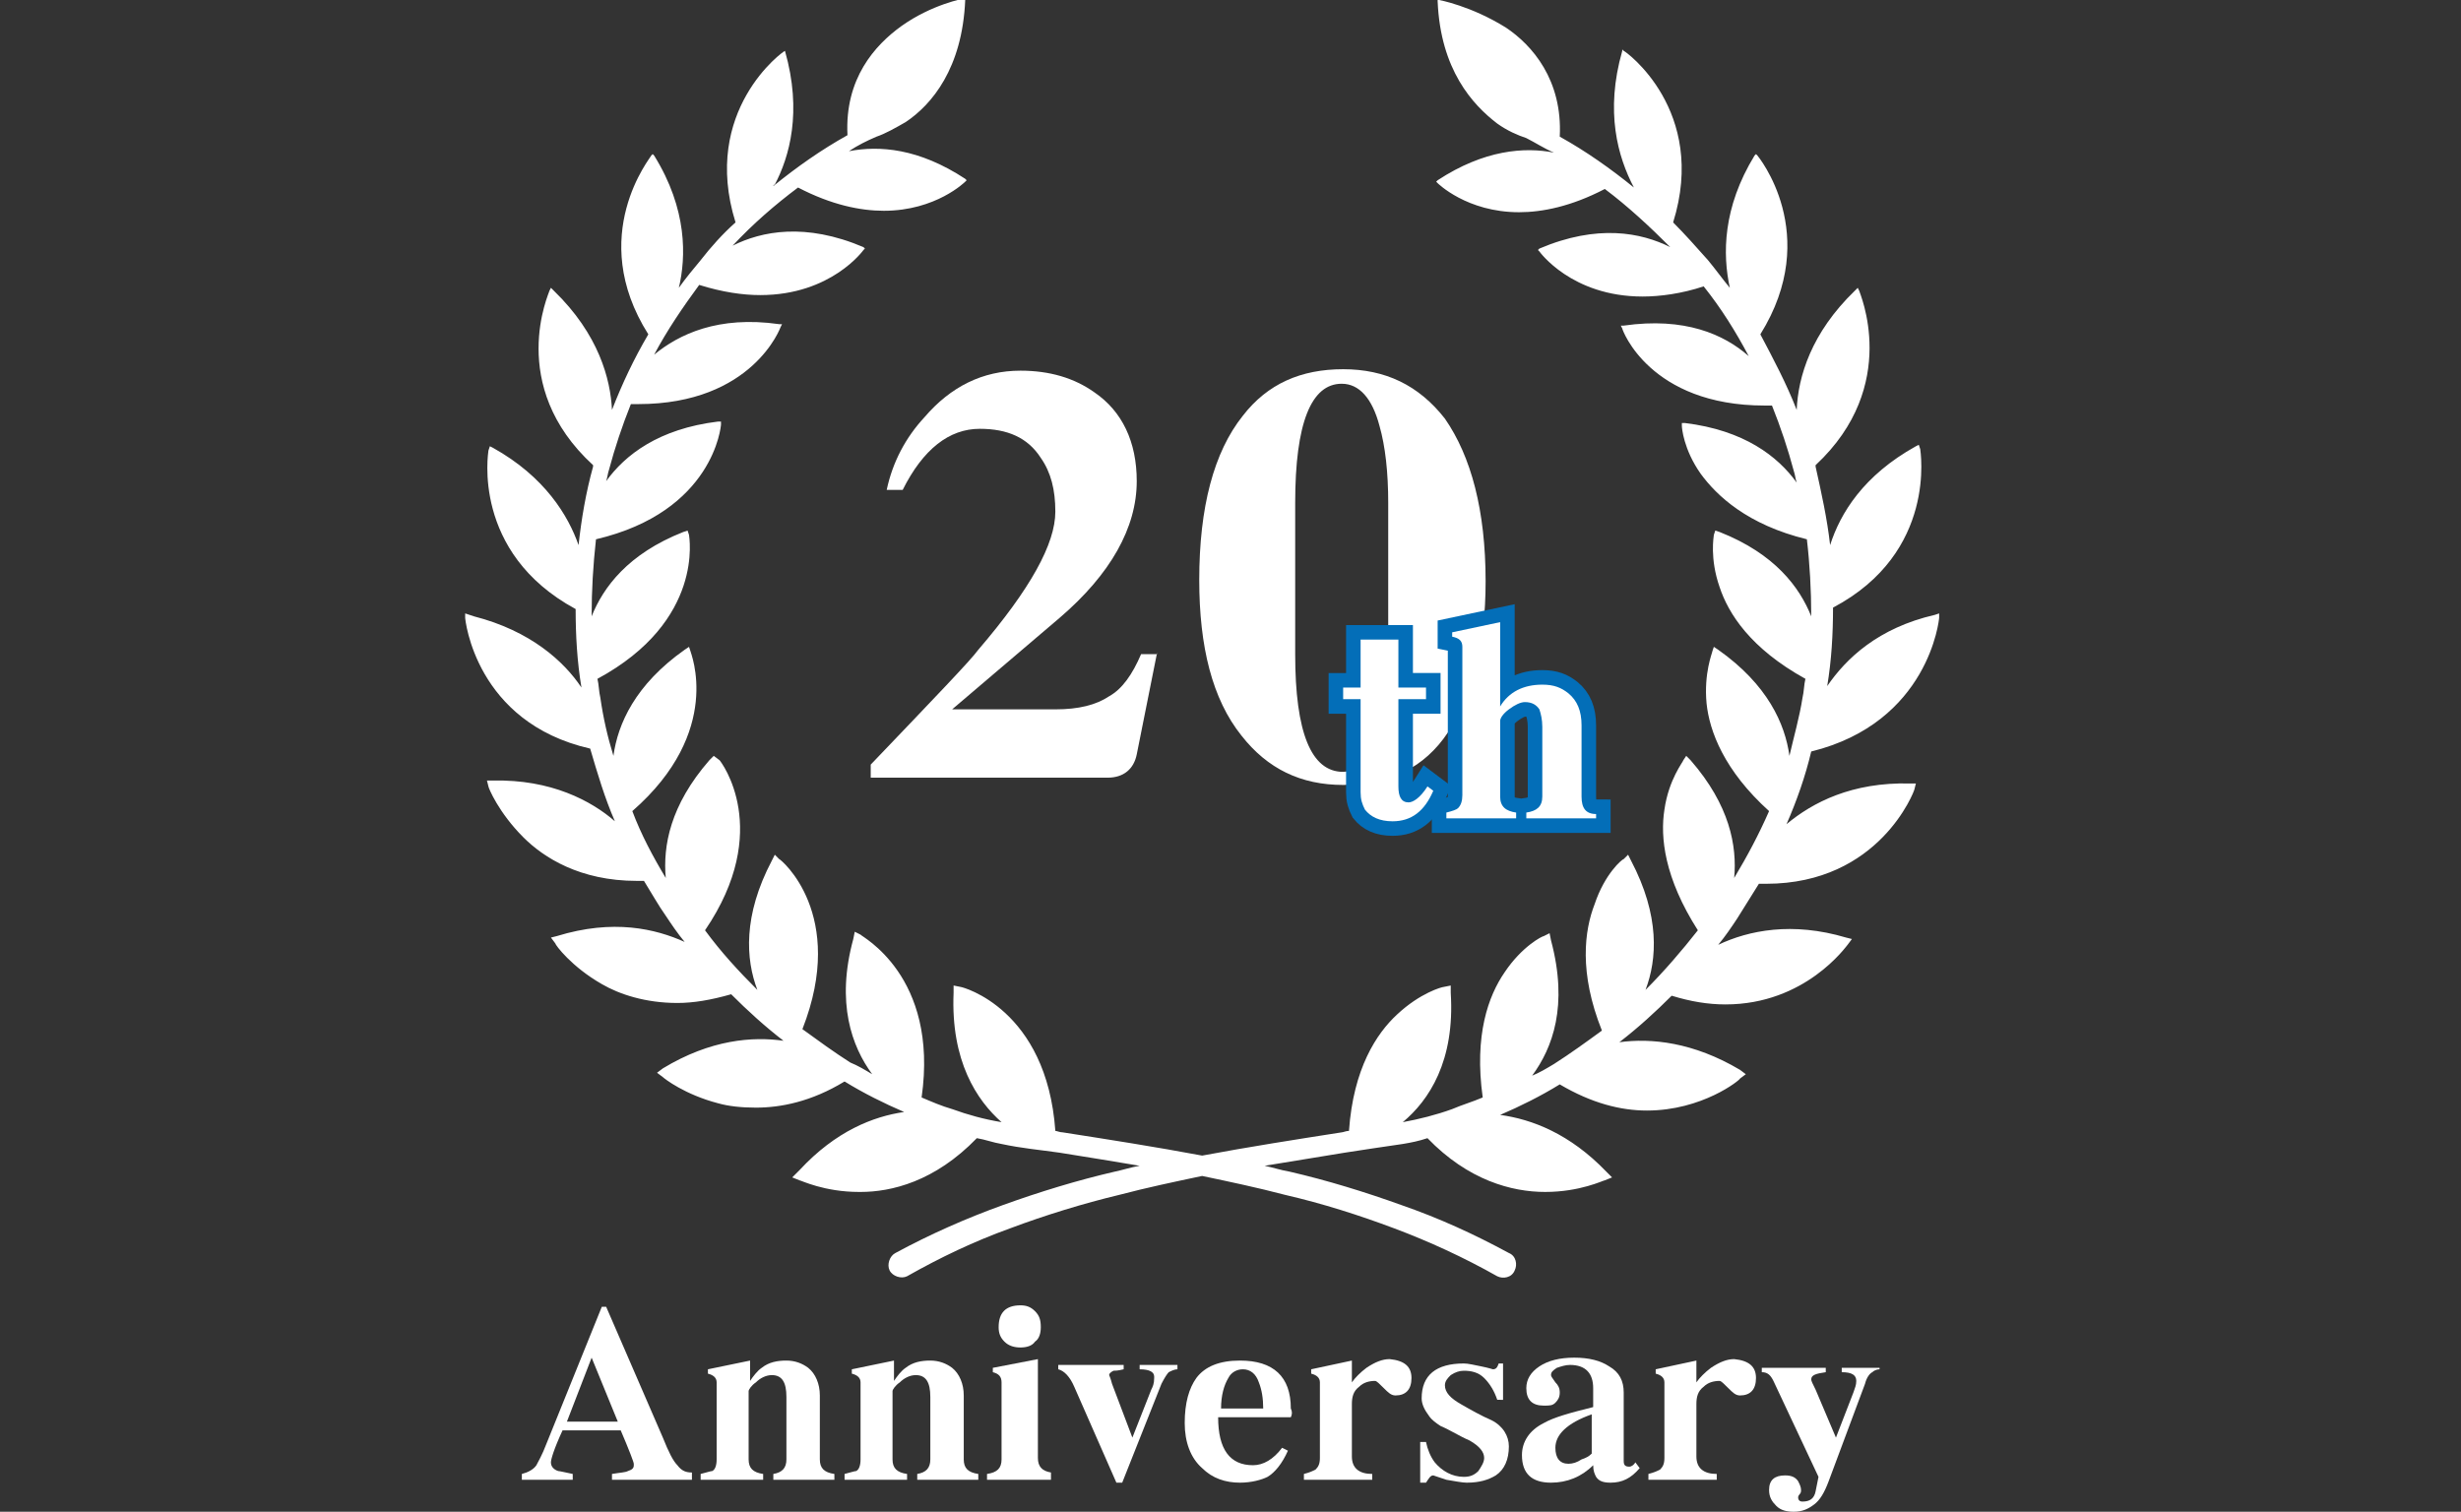
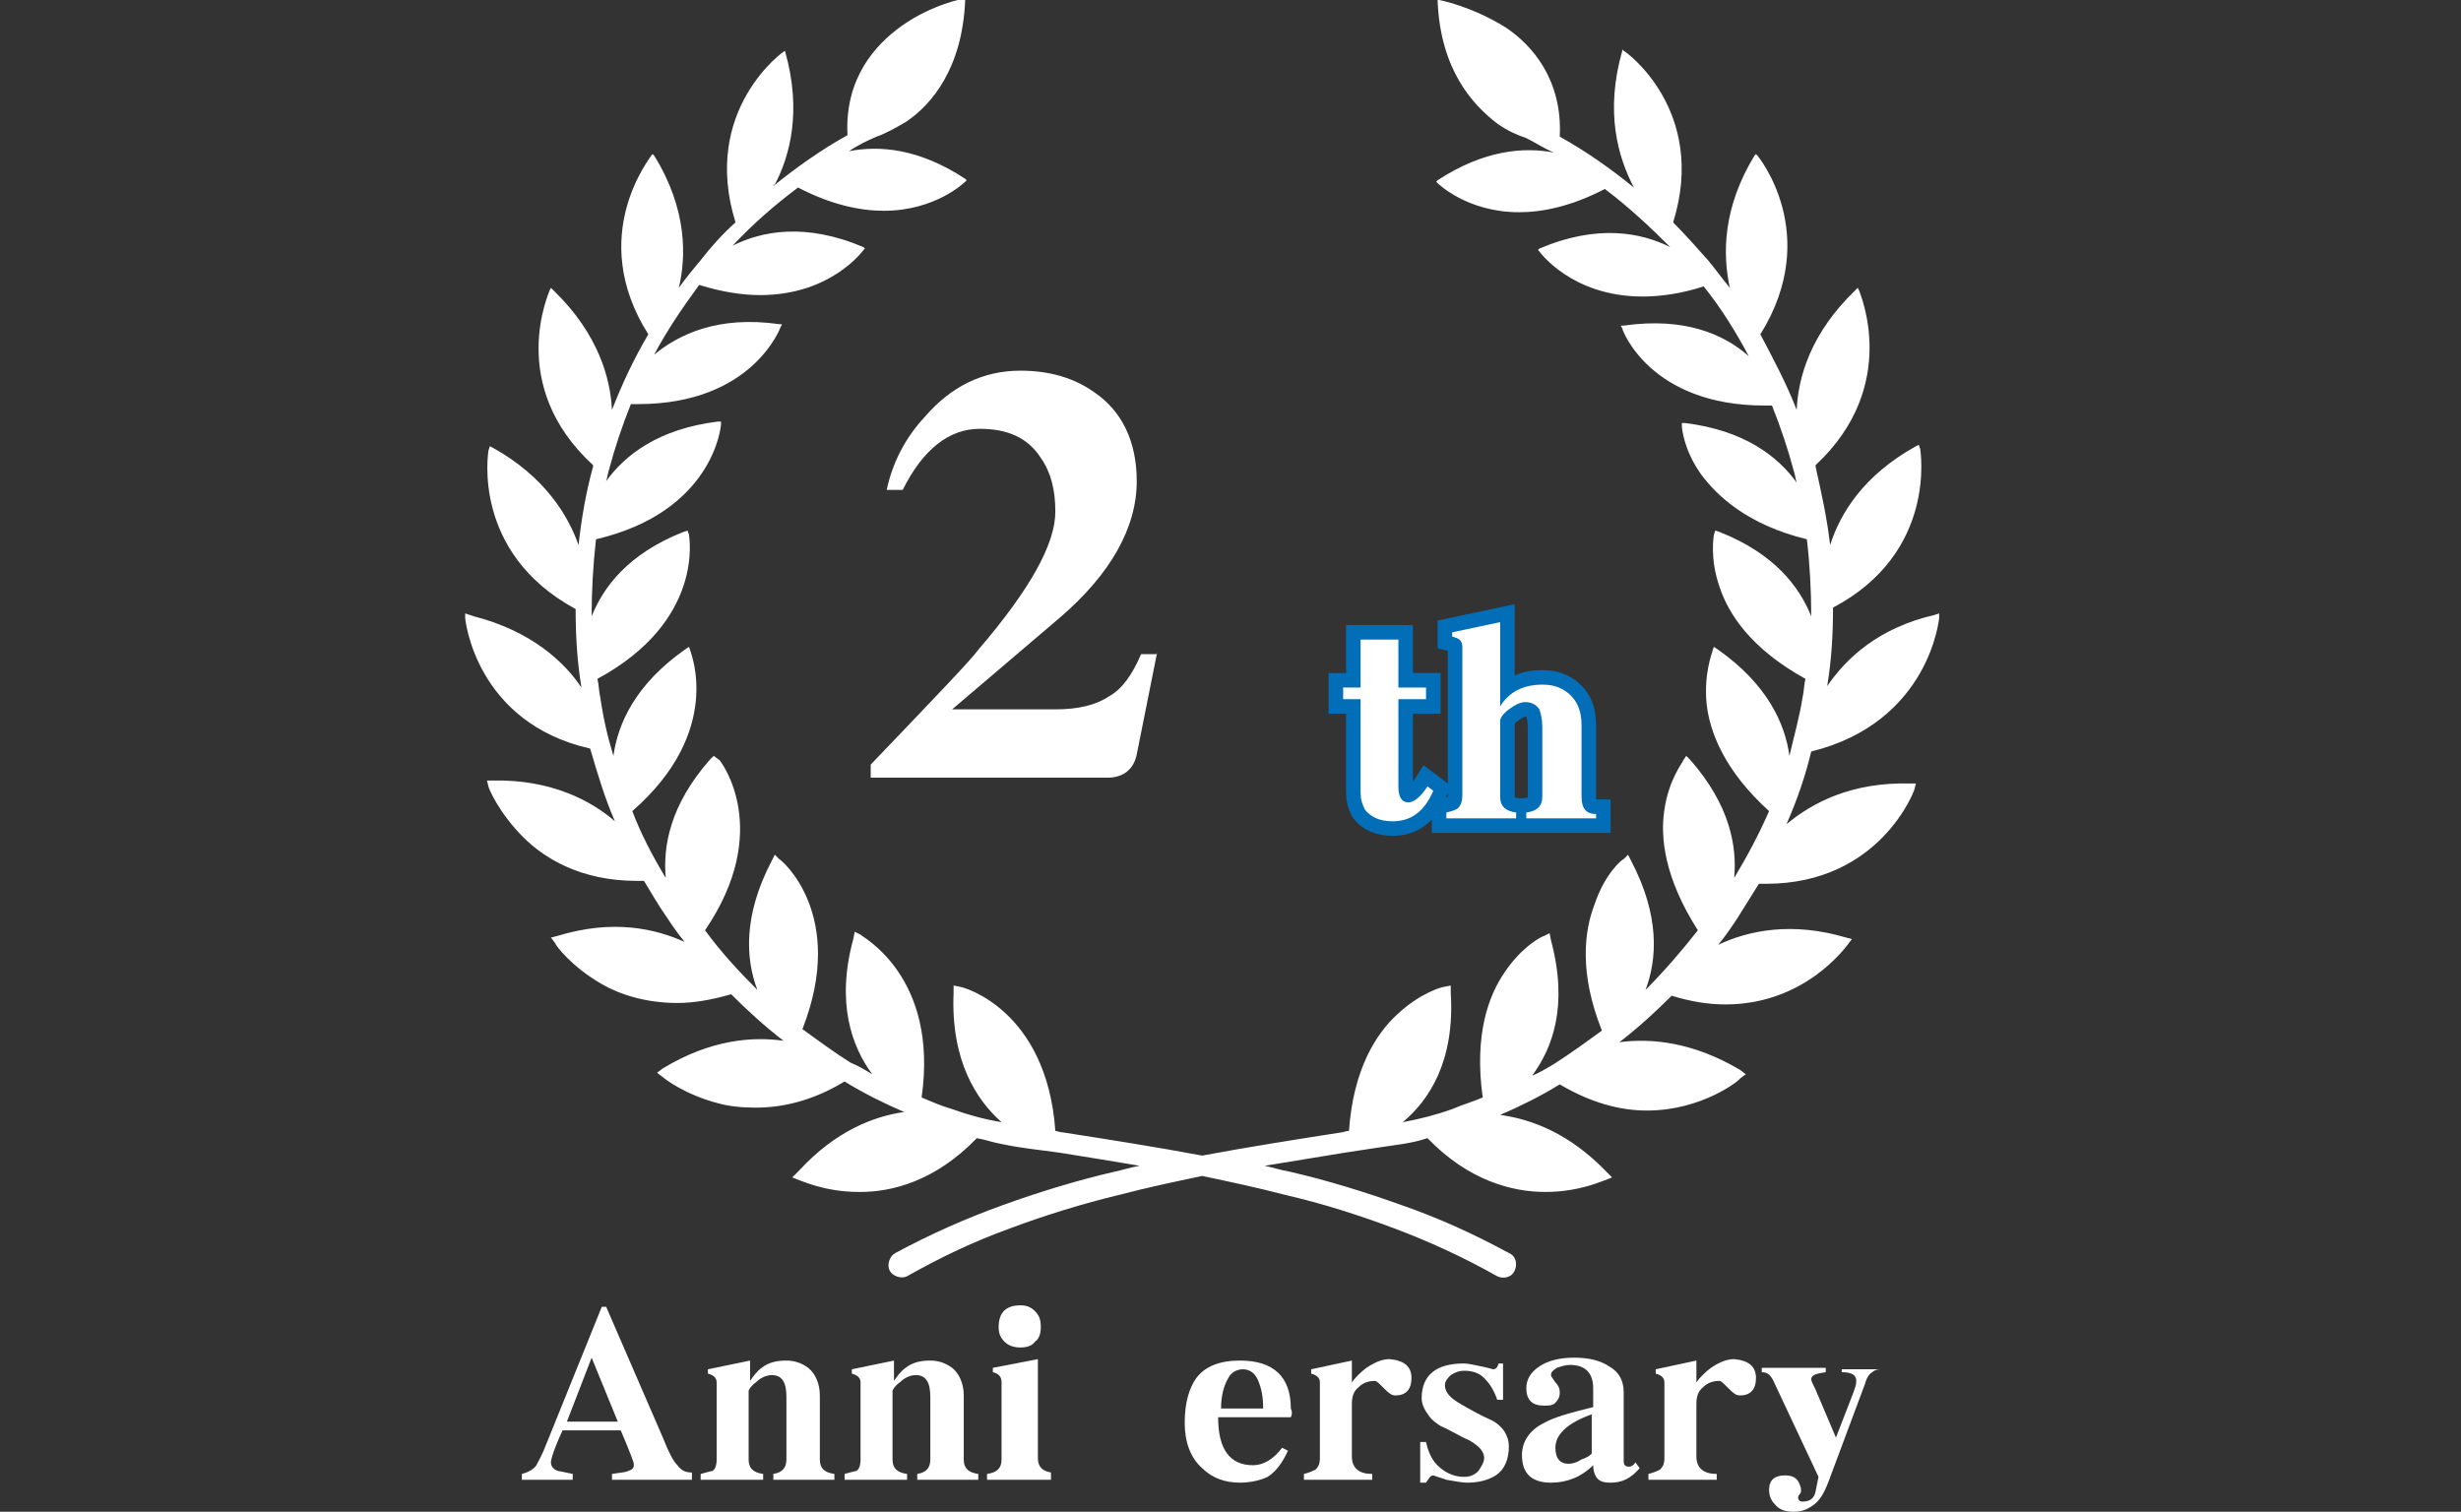
<svg xmlns="http://www.w3.org/2000/svg" version="1.1" id="レイヤー_1" x="0px" y="0px" viewBox="0 0 169.3 104" style="enable-background:new 0 0 169.3 104;" xml:space="preserve">
  <rect x="0" y="0" width="169.3" height="104" fill="#333333" stroke="none" />
  <style type="text/css">
	.st0{fill:#FFFFFF;}
	.st1{fill:none;stroke:#036EB8;stroke-width:2;stroke-miterlimit:10;}
</style>
  <g>
    <g>
      <path class="st0" d="M133.4,42.5l0-0.3l-0.3,0.1c-3.9,0.9-6.1,3-7.4,4.9c0.3-1.8,0.4-3.6,0.4-5.4c7.2-3.8,6-10.8,6-10.9l-0.1-0.3    l-0.2,0.1c-3.6,2-5.2,4.6-5.9,6.8c-0.2-1.8-0.6-3.6-1-5.4c0,0,0-0.1,0-0.1c5.9-5.5,3-11.9,3-12l-0.1-0.2l-0.2,0.2    c-3,2.9-3.9,5.9-4,8.2c-0.7-1.8-1.6-3.5-2.5-5.2c4.3-6.9-0.2-12.3-0.2-12.3l-0.1-0.1l-0.1,0.1c-2.2,3.6-2.2,6.8-1.7,9.1    c-0.5-0.6-1-1.3-1.5-1.9c-0.8-0.9-1.6-1.8-2.4-2.6c2.4-7.7-3.3-11.8-3.4-11.8l-0.1-0.1l0,0.1c-1.2,4.2-0.3,7.3,0.8,9.4    c-1.6-1.3-3.3-2.5-5.1-3.5c0.2-3.9-1.9-6.3-3.7-7.5C101.2,0.4,99,0,99,0l-0.1,0l0,0.1c0.2,4.7,2.4,7.1,4.1,8.4    c0.7,0.5,1.4,0.8,2,1c0.6,0.3,1.2,0.7,1.9,1c-2-0.4-4.8-0.2-8,1.9l-0.1,0.1l0.1,0.1c0,0,2,2,5.6,2c1.6,0,3.6-0.4,5.9-1.6    c1.6,1.2,3.1,2.6,4.5,4c-2-1-5-1.6-9,0.1l-0.1,0.1l0.1,0.1c0,0,2.2,3.1,7.1,3.1c1.2,0,2.7-0.2,4.2-0.7c1.2,1.5,2.2,3.1,3.1,4.8    c-1.7-1.5-4.4-2.7-8.6-2.1l-0.2,0l0.1,0.2c0,0.1,1.9,5.3,9.8,5.3c0.2,0,0.4,0,0.5,0c0.6,1.5,1.1,3,1.5,4.5    c0.1,0.3,0.1,0.5,0.2,0.8c-1.3-1.8-3.6-3.6-7.7-4.1l-0.2,0l0,0.2c0,0.1,0.1,1.6,1.3,3.3c1.1,1.5,3.2,3.5,7.3,4.5    c0.2,1.7,0.3,3.5,0.3,5.3c-0.8-2-2.5-4.3-6.3-5.8l-0.3-0.1l-0.1,0.3c0,0.1-0.3,1.6,0.4,3.6c0.6,1.8,2.1,4.2,5.9,6.3    c-0.1,0.4-0.1,0.9-0.2,1.3c-0.2,1.3-0.6,2.7-0.9,4c-0.3-2.2-1.5-4.9-4.9-7.3l-0.3-0.2l-0.1,0.3c0,0.1-0.6,1.5-0.4,3.6    c0.2,1.9,1.2,4.6,4.3,7.4c-0.7,1.6-1.5,3.1-2.4,4.6c0.2-2.2-0.3-5-3-8.1l-0.3-0.3l-0.2,0.3c0,0.1-1,1.3-1.3,3.4    c-0.3,1.9,0,4.7,2.3,8.3c-1.1,1.4-2.3,2.8-3.6,4.1c0.8-2.1,1-5.1-1-8.9l-0.2-0.4l-0.3,0.3c-0.1,0-1.3,1-2,3.1    c-0.7,1.8-1.1,4.7,0.5,8.7c-1.1,0.8-2.2,1.6-3.3,2.3c-0.5,0.3-1,0.6-1.5,0.8c1.4-1.9,2.5-4.8,1.3-9.3l-0.1-0.5l-0.4,0.2    c-0.1,0-1.5,0.7-2.7,2.5c-1.1,1.6-2.1,4.3-1.5,8.6c-0.7,0.3-1.4,0.5-2.1,0.8c-1.1,0.4-2.3,0.7-3.4,0.9c1.8-1.5,3.6-4.2,3.3-8.9    l0-0.5l-0.5,0.1c-0.1,0-1.6,0.4-3.2,1.9c-1.4,1.3-3,3.7-3.3,8c-0.2,0-0.4,0.1-0.5,0.1c-3.2,0.5-6.4,1-9.6,1.6    c-3.2-0.6-6.4-1.1-9.6-1.6c-0.2,0-0.4-0.1-0.5-0.1c-0.6-8.4-6.4-9.9-6.5-9.9l-0.5-0.1l0,0.5c-0.2,4.7,1.6,7.4,3.3,8.9    c-1.2-0.2-2.3-0.5-3.4-0.9c-0.7-0.2-1.4-0.5-2.1-0.8c1.2-8.4-4.2-11.1-4.2-11.2l-0.4-0.2l-0.1,0.5c-1.2,4.4-0.1,7.4,1.3,9.3    c-0.5-0.3-1-0.6-1.5-0.8c-1.1-0.7-2.2-1.5-3.3-2.3c3.1-7.9-1.5-11.7-1.6-11.7l-0.3-0.3l-0.2,0.4c-2,3.8-1.8,6.8-1,8.9    c-1.3-1.3-2.5-2.6-3.6-4.1c4.7-6.9,1.1-11.6,1-11.7L49.1,52l-0.3,0.3c-2.7,3.1-3.2,5.9-3,8.1c-0.9-1.5-1.7-3-2.3-4.6    c6.3-5.5,4-10.9,4-11l-0.1-0.3l-0.3,0.2c-3.4,2.4-4.6,5.1-4.9,7.3c-0.4-1.3-0.7-2.6-0.9-4c-0.1-0.4-0.1-0.9-0.2-1.3    c7.4-4,6.3-9.8,6.3-9.9l-0.1-0.3L47,36.6c-3.8,1.5-5.5,3.8-6.3,5.8c0-1.8,0.1-3.5,0.3-5.3c8.1-1.9,8.6-7.8,8.6-7.9l0-0.2l-0.2,0    c-4.1,0.5-6.4,2.3-7.7,4.1c0.1-0.3,0.1-0.5,0.2-0.8c0.4-1.5,0.9-3,1.5-4.5c0.2,0,0.4,0,0.5,0c7.9,0,9.8-5.3,9.8-5.3l0.1-0.2    l-0.2,0c-4.2-0.6-6.9,0.7-8.6,2.1c0.9-1.7,2-3.3,3.1-4.8c1.6,0.5,3,0.7,4.2,0.7c4.9,0,7.1-3.1,7.1-3.1l0.1-0.1l-0.1-0.1    c-4-1.7-7-1.1-9-0.1c1.4-1.5,2.9-2.8,4.5-4c2.3,1.2,4.3,1.6,5.9,1.6c3.6,0,5.6-2,5.6-2l0.1-0.1l-0.1-0.1c-3.2-2.1-5.9-2.3-8-1.9    c0.6-0.4,1.2-0.7,1.9-1c0.6-0.2,1.3-0.6,2-1c1.8-1.2,3.9-3.7,4.1-8.4l0-0.1l-0.1,0c0,0-2.2,0.4-4.3,1.9c-1.8,1.3-3.9,3.6-3.7,7.5    c-1.8,1-3.5,2.2-5.1,3.5c0,0,0-0.1,0.1-0.1c1-1.9,1.9-5,0.7-9.2l0-0.1L54,3.5c-0.1,0-5.8,4.1-3.4,11.8c-0.9,0.8-1.7,1.7-2.4,2.6    c-0.5,0.6-1,1.2-1.5,1.9c0.5-2.1,0.6-5.4-1.7-9.1l-0.1-0.1l-0.1,0.1c0,0.1-4.5,5.5-0.2,12.3c-1,1.7-1.8,3.4-2.5,5.2    c-0.1-2.1-0.9-5.2-4-8.2l-0.2-0.2L37.8,20c0,0.1-3,6.5,3,12c0,0,0,0.1,0,0.1c-0.5,1.8-0.8,3.6-1,5.4c-0.7-2-2.3-4.7-5.9-6.7    l-0.2-0.1l-0.1,0.3c0,0.1-1.2,7,6,10.9c0,1.8,0.1,3.6,0.4,5.4c-1.2-1.8-3.5-3.9-7.4-4.9L32,42.2l0,0.3c0,0.1,0.7,7.2,8.6,9    c0.5,1.7,1,3.4,1.7,5c-1.6-1.4-4.4-2.9-8.4-2.8l-0.4,0l0.1,0.4c0,0.1,0.7,1.8,2.4,3.5c1.4,1.4,3.9,3,7.8,3c0.2,0,0.4,0,0.5,0    c0.5,0.8,1,1.7,1.5,2.4c0.4,0.6,0.8,1.2,1.3,1.8c-2-0.9-4.9-1.6-8.8-0.4l-0.4,0.1l0.3,0.4c0,0.1,1.1,1.6,3.2,2.8    c1.2,0.7,3,1.3,5.2,1.3c1.1,0,2.3-0.2,3.7-0.6c1.1,1.1,2.3,2.2,3.6,3.2c-2.1-0.3-5-0.1-8.3,1.9l-0.4,0.3l0.4,0.3    c0.1,0.1,1.5,1.2,3.8,1.8c0.7,0.2,1.6,0.3,2.6,0.3c1.7,0,3.8-0.4,6.1-1.8c1.3,0.8,2.7,1.5,4.1,2.1c-2.1,0.3-4.7,1.3-7.2,4L54.5,81    l0.5,0.2c0.1,0,1.7,0.8,4.1,0.8c0,0,0.1,0,0.1,0c2.1,0,5.1-0.7,8-3.7c0.6,0.1,1.1,0.3,1.7,0.4c1.4,0.3,2.6,0.4,4,0.6    c1.9,0.3,3.7,0.6,5.5,0.9c-0.6,0.1-1.2,0.3-1.7,0.4c-2.6,0.6-5.2,1.4-7.7,2.3c-2.5,0.9-5,2-7.4,3.3l0,0c-0.4,0.2-0.6,0.8-0.4,1.2    c0.2,0.4,0.8,0.6,1.2,0.4l0,0c2.3-1.3,4.6-2.4,7.1-3.3c2.4-0.9,5-1.7,7.5-2.3c1.9-0.5,3.8-0.9,5.7-1.3c1.9,0.4,3.8,0.8,5.7,1.3    c2.6,0.6,5.1,1.4,7.5,2.3c2.4,0.9,4.8,2,7.1,3.3l0,0l0,0c0.4,0.2,1,0.1,1.2-0.4c0.2-0.4,0.1-1-0.4-1.2c-2.4-1.3-4.8-2.4-7.4-3.3    c-2.5-0.9-5.1-1.7-7.7-2.3c-0.6-0.1-1.2-0.3-1.7-0.4c1.8-0.3,3.7-0.6,5.5-0.9c1.3-0.2,2.6-0.4,4-0.6c0.6-0.1,1.1-0.2,1.7-0.4    c2.8,2.9,5.8,3.7,8.1,3.7c2.4,0,4-0.8,4.1-0.8l0.5-0.2l-0.4-0.4c-2.5-2.6-5.1-3.6-7.3-3.9c1.4-0.6,2.8-1.3,4.1-2.1    c2.2,1.3,4.2,1.8,6,1.8c3.8,0,6.4-2.1,6.4-2.2l0.4-0.3l-0.4-0.3c-3.2-1.9-6.1-2.2-8.3-1.9c1.3-1,2.5-2.1,3.6-3.2    c1.3,0.4,2.5,0.6,3.7,0.6c5.5,0,8.3-4,8.4-4.1l0.3-0.4l-0.4-0.1c-3.7-1.1-6.7-0.5-8.8,0.5c0.5-0.6,0.9-1.2,1.3-1.8    c0.5-0.8,1-1.6,1.5-2.4c0.2,0,0.4,0,0.5,0c7.8,0,10.2-6.4,10.2-6.5l0.1-0.4l-0.4,0c-4-0.1-6.7,1.3-8.5,2.8c0.7-1.6,1.3-3.3,1.7-5    C132.7,49.7,133.4,42.6,133.4,42.5z" />
      <g>
        <g>
          <path class="st0" d="M79.6,44.9l-1.4,7c-0.2,1-0.9,1.6-2,1.6H59.9v-0.9c4.4-4.6,6.9-7.2,7.4-7.9c3.6-4.2,5.3-7.3,5.3-9.5      c0-1.5-0.3-2.7-1-3.7c-0.9-1.4-2.3-2-4.2-2c-2.1,0-3.9,1.4-5.3,4.2h-1.1c0.4-1.9,1.3-3.6,2.6-5c1.8-2.1,4-3.2,6.6-3.2      c2,0,3.7,0.5,5.1,1.5c1.9,1.3,2.9,3.4,2.9,6.1c0,3.2-1.8,6.4-5.3,9.4l-7.4,6.3h7.1c1.6,0,2.8-0.3,3.7-0.9      c0.9-0.5,1.6-1.5,2.2-2.9H79.6z" />
-           <path class="st0" d="M102.2,40c0,4.4-0.9,7.9-2.6,10.4C98,52.8,95.6,54,92.4,54c-2.9,0-5.2-1.1-7-3.4c-2-2.5-2.9-6.1-2.9-10.7      c0-5,1-8.8,3-11.3c1.7-2.2,4-3.2,6.9-3.2c2.9,0,5.2,1.1,7,3.4C101.2,31.4,102.2,35.1,102.2,40z M95.5,44.9V34.6      c0-2.1-0.2-3.9-0.6-5.3c-0.5-1.9-1.4-2.9-2.6-2.9c-2.1,0-3.2,2.7-3.2,8.2v10.4c0,5.4,1.1,8.1,3.3,8.1      C94.5,53,95.5,50.3,95.5,44.9z" />
        </g>
      </g>
    </g>
    <g>
      <g>
        <path class="st1" d="M98.6,54.4c-0.6,1.4-1.5,2.1-2.8,2.1c-0.9,0-1.5-0.3-1.9-0.8c-0.2-0.4-0.3-0.7-0.3-1.2v-6.4h-1.2v-0.8h1.2     V44h2.6v3.3h1.9v0.8h-1.9v6c0,0.7,0.2,1.1,0.7,1.1c0.3,0,0.8-0.3,1.3-1.1L98.6,54.4z" />
        <path class="st1" d="M109.7,56.3H105v-0.4c0.7-0.1,1.1-0.4,1.1-1.1V50c0-0.5-0.1-0.9-0.2-1.2c-0.2-0.3-0.5-0.5-1-0.5     c-0.3,0-0.7,0.2-1.1,0.5c-0.4,0.3-0.6,0.6-0.6,0.8v5.2c0,0.7,0.4,1,1.1,1.1v0.4h-4.8v-0.4c0.4-0.1,0.7-0.2,0.8-0.3     c0.2-0.2,0.3-0.5,0.3-0.9V44.5c0-0.4-0.2-0.6-0.7-0.7v-0.3l3.3-0.7v5.8c0.6-1,1.6-1.5,2.9-1.5c0.8,0,1.3,0.2,1.8,0.6     c0.6,0.5,0.9,1.2,0.9,2.2v4.9c0,0.8,0.3,1.2,1,1.2V56.3z" />
      </g>
      <g>
        <path class="st0" d="M98.6,54.4c-0.6,1.4-1.5,2.1-2.8,2.1c-0.9,0-1.5-0.3-1.9-0.8c-0.2-0.4-0.3-0.7-0.3-1.2v-6.4h-1.2v-0.8h1.2     V44h2.6v3.3h1.9v0.8h-1.9v6c0,0.7,0.2,1.1,0.7,1.1c0.3,0,0.8-0.3,1.3-1.1L98.6,54.4z" />
        <path class="st0" d="M109.7,56.3H105v-0.4c0.7-0.1,1.1-0.4,1.1-1.1V50c0-0.5-0.1-0.9-0.2-1.2c-0.2-0.3-0.5-0.5-1-0.5     c-0.3,0-0.7,0.2-1.1,0.5c-0.4,0.3-0.6,0.6-0.6,0.8v5.2c0,0.7,0.4,1,1.1,1.1v0.4h-4.8v-0.4c0.4-0.1,0.7-0.2,0.8-0.3     c0.2-0.2,0.3-0.5,0.3-0.9V44.5c0-0.4-0.2-0.6-0.7-0.7v-0.3l3.3-0.7v5.8c0.6-1,1.6-1.5,2.9-1.5c0.8,0,1.3,0.2,1.8,0.6     c0.6,0.5,0.9,1.2,0.9,2.2v4.9c0,0.8,0.3,1.2,1,1.2V56.3z" />
      </g>
    </g>
  </g>
  <g>
    <path class="st0" d="M47.6,101.8h-5.5v-0.4c0.6-0.1,0.9-0.1,1.1-0.2c0.3-0.1,0.4-0.2,0.4-0.4c0,0,0-0.1,0-0.1   c0-0.1-0.3-0.9-0.9-2.3h-4c-0.6,1.3-0.8,2-0.8,2.2c0,0.3,0.2,0.5,0.5,0.6c0.1,0,0.5,0.1,1,0.2v0.4h-3.5v-0.4c0.4-0.1,0.8-0.3,1-0.6   c0.1-0.2,0.4-0.7,0.7-1.5l3.8-9.4h0.3l3.9,9c0.4,1,0.7,1.6,1,1.9c0.3,0.4,0.6,0.5,1,0.5V101.8z M42.5,97.8l-1.8-4.4L39,97.8H42.5z" />
    <path class="st0" d="M57.4,101.8h-4.2v-0.4c0.6-0.1,0.9-0.4,0.9-1v-4.3c0-1-0.3-1.5-1-1.5c-0.4,0-0.8,0.2-1.1,0.5   c-0.3,0.2-0.5,0.5-0.5,0.6v4.7c0,0.6,0.3,0.9,1,1v0.4h-4.3v-0.4c0.4-0.1,0.7-0.2,0.8-0.2c0.2-0.1,0.3-0.4,0.3-0.8v-5.3   c0-0.3-0.2-0.5-0.6-0.6v-0.3l2.9-0.6V95h0c0.2-0.3,0.5-0.7,0.8-0.9c0.5-0.4,1.1-0.5,1.7-0.5c0.6,0,1.1,0.2,1.5,0.5   c0.5,0.4,0.8,1.1,0.8,1.9v4.4c0,0.6,0.3,0.9,1,1V101.8z" />
    <path class="st0" d="M67.3,101.8h-4.2v-0.4c0.6-0.1,0.9-0.4,0.9-1v-4.3c0-1-0.3-1.5-1-1.5c-0.4,0-0.8,0.2-1.1,0.5   c-0.3,0.2-0.5,0.5-0.5,0.6v4.7c0,0.6,0.3,0.9,1,1v0.4h-4.3v-0.4c0.4-0.1,0.7-0.2,0.8-0.2c0.2-0.1,0.3-0.4,0.3-0.8v-5.3   c0-0.3-0.2-0.5-0.6-0.6v-0.3l2.9-0.6V95h0c0.2-0.3,0.5-0.7,0.8-0.9c0.5-0.4,1.1-0.5,1.7-0.5c0.6,0,1.1,0.2,1.5,0.5   c0.5,0.4,0.8,1.1,0.8,1.9v4.4c0,0.6,0.3,0.9,1,1V101.8z" />
    <path class="st0" d="M72.3,101.8h-4.4v-0.4c0.7-0.1,1-0.4,1-1v-5.3c0-0.4-0.2-0.6-0.6-0.7v-0.3l3.1-0.6v6.8c0,0.6,0.3,0.9,0.9,1   V101.8z M71.6,91.3c0,0.4-0.1,0.8-0.4,1c-0.2,0.3-0.6,0.4-1,0.4c-0.4,0-0.8-0.1-1.1-0.4c-0.3-0.3-0.4-0.6-0.4-1   c0-1,0.5-1.5,1.5-1.5c0.4,0,0.7,0.1,1,0.4C71.5,90.5,71.6,90.8,71.6,91.3z" />
-     <path class="st0" d="M81,94.2c-0.2,0-0.4,0.1-0.6,0.2c-0.1,0.1-0.3,0.4-0.5,0.8l-2.7,6.8h-0.4l-2.9-6.6c-0.3-0.7-0.7-1.1-1.1-1.2   v-0.3h4.5v0.3c-0.4,0.1-0.6,0.1-0.7,0.1c-0.2,0.1-0.3,0.2-0.3,0.3c0,0,0.1,0.2,0.2,0.6l1.4,3.7l1.3-3.3c0.1-0.2,0.2-0.4,0.2-0.8   c0,0,0-0.1,0-0.1c0-0.3-0.3-0.5-1-0.5v-0.3H81V94.2z" />
    <path class="st0" d="M88.8,97.5h-5c0,2.2,0.8,3.3,2.4,3.3c0.7,0,1.4-0.4,2-1.2l0.4,0.2c-0.4,0.9-0.9,1.5-1.4,1.8   c-0.4,0.2-1.1,0.4-1.9,0.4c-1,0-1.9-0.3-2.6-1c-0.8-0.7-1.2-1.8-1.2-3.1c0-1.4,0.3-2.4,0.8-3.1c0.6-0.8,1.6-1.2,3-1.2   c2.3,0,3.5,1.1,3.5,3.3C88.9,97.1,88.9,97.3,88.8,97.5z M86.9,96.9c0-0.7-0.1-1.3-0.3-1.8c-0.2-0.6-0.6-0.9-1.1-0.9   c-0.4,0-0.8,0.2-1,0.6c-0.3,0.5-0.5,1.2-0.5,2.1H86.9z" />
    <path class="st0" d="M97.1,94.8c0,0.8-0.4,1.2-1.1,1.2c-0.3,0-0.5-0.2-0.8-0.5c-0.3-0.3-0.5-0.5-0.6-0.5c-0.4,0-0.8,0.1-1.1,0.4   c-0.4,0.3-0.5,0.7-0.5,1.2v3.6c0,0.8,0.5,1.2,1.4,1.2v0.4h-4.7v-0.4c0.4-0.1,0.6-0.2,0.8-0.3c0.2-0.2,0.3-0.4,0.3-0.8v-5.2   c0-0.3-0.2-0.5-0.6-0.6v-0.3l2.8-0.6v1.5h0c0.2-0.3,0.6-0.7,1-1c0.6-0.4,1.1-0.6,1.6-0.6C96.6,93.6,97.1,94,97.1,94.8z" />
    <path class="st0" d="M103.8,99.5c0,0.9-0.3,1.6-0.9,2c-0.5,0.3-1.1,0.5-2,0.5c-0.3,0-0.8-0.1-1.4-0.2l-0.9-0.3   c-0.2,0-0.3,0.2-0.5,0.5h-0.4v-2.8h0.4c0.1,0.5,0.3,1,0.6,1.4c0.5,0.6,1.2,1,2,1c0.4,0,0.7-0.1,1-0.4c0.2-0.3,0.4-0.6,0.4-0.9   c0-0.4-0.3-0.8-1-1.2c-0.7-0.3-1.3-0.7-2-1c-0.3-0.2-0.6-0.4-0.8-0.7c-0.3-0.4-0.5-0.8-0.5-1.2c0-1.6,1-2.4,2.9-2.4   c0.3,0,0.7,0.1,1.2,0.2c0.5,0.1,0.8,0.2,0.8,0.2c0.2,0,0.3-0.1,0.4-0.4h0.3v2.5H103c-0.2-0.6-0.5-1.1-0.9-1.5   c-0.4-0.4-0.9-0.5-1.4-0.5c-0.3,0-0.6,0.1-0.9,0.3c-0.2,0.2-0.4,0.4-0.4,0.7c0,0.5,0.4,0.9,1.1,1.3c0.7,0.4,1.4,0.8,2.1,1.1   C103.4,98.1,103.8,98.8,103.8,99.5z" />
    <path class="st0" d="M112.8,101c-0.6,0.7-1.2,1-2,1c-0.5,0-0.8-0.1-1-0.4c-0.1-0.2-0.2-0.4-0.2-0.8c-0.8,0.8-1.8,1.2-2.9,1.2   c-1.3,0-2-0.6-2-1.9c0-0.9,0.5-1.7,1.5-2.2c0.7-0.4,1.8-0.7,3.4-1.1v-1.3c0-1-0.5-1.6-1.6-1.6c-0.3,0-0.6,0.1-0.9,0.2   c-0.3,0.2-0.4,0.3-0.4,0.5c0,0.1,0.1,0.2,0.3,0.5c0.2,0.2,0.3,0.4,0.3,0.7c0,0.3-0.1,0.5-0.3,0.7c-0.2,0.2-0.4,0.2-0.8,0.2   c-0.8,0-1.2-0.4-1.2-1.2c0-0.6,0.3-1.1,0.9-1.5c0.6-0.4,1.4-0.6,2.4-0.6c1,0,1.8,0.2,2.4,0.6c0.7,0.4,1,1,1,1.8v4.7   c0,0.3,0.1,0.4,0.4,0.4c0.1,0,0.3-0.1,0.4-0.3L112.8,101z M109.5,100v-2.7c-1.7,0.6-2.5,1.4-2.5,2.3c0,0.7,0.3,1.1,0.9,1.1   c0.3,0,0.6-0.1,0.9-0.3C109.1,100.3,109.3,100.2,109.5,100z" />
    <path class="st0" d="M120.8,94.8c0,0.8-0.4,1.2-1.1,1.2c-0.3,0-0.5-0.2-0.8-0.5c-0.3-0.3-0.5-0.5-0.6-0.5c-0.4,0-0.8,0.1-1.1,0.4   c-0.4,0.3-0.5,0.7-0.5,1.2v3.6c0,0.8,0.5,1.2,1.4,1.2v0.4h-4.7v-0.4c0.4-0.1,0.6-0.2,0.8-0.3c0.2-0.2,0.3-0.4,0.3-0.8v-5.2   c0-0.3-0.2-0.5-0.6-0.6v-0.3l2.8-0.6v1.5h0c0.2-0.3,0.6-0.7,1-1c0.6-0.4,1.1-0.6,1.6-0.6C120.3,93.6,120.8,94,120.8,94.8z" />
-     <path class="st0" d="M129.3,94.2c-0.2,0-0.4,0.1-0.5,0.2c-0.2,0.1-0.4,0.4-0.5,0.8l-2.5,6.7c-0.3,0.8-0.6,1.3-1,1.6   c-0.4,0.3-0.8,0.5-1.4,0.5c-0.5,0-0.9-0.1-1.2-0.4c-0.3-0.3-0.5-0.6-0.5-1.1c0-0.7,0.4-1,1.1-1c0.4,0,0.7,0.1,0.9,0.4   c0.1,0.2,0.2,0.4,0.2,0.6c0,0.1,0,0.2-0.1,0.3c-0.1,0.1-0.1,0.2-0.1,0.2c0,0.2,0.1,0.3,0.3,0.3c0.5,0,0.8-0.2,0.9-0.7l0.2-1   l-3.1-6.6c-0.2-0.4-0.4-0.6-0.8-0.6v-0.3h4.4v0.3c-0.7,0.1-1,0.2-1,0.5c0,0.1,0.1,0.3,0.3,0.7l1.4,3.3l1.2-3.1   c0.1-0.3,0.2-0.5,0.2-0.8c0-0.4-0.3-0.6-1-0.6v-0.3h2.6V94.2z" />
+     <path class="st0" d="M129.3,94.2c-0.2,0-0.4,0.1-0.5,0.2c-0.2,0.1-0.4,0.4-0.5,0.8l-2.5,6.7c-0.3,0.8-0.6,1.3-1,1.6   c-0.4,0.3-0.8,0.5-1.4,0.5c-0.5,0-0.9-0.1-1.2-0.4c-0.3-0.3-0.5-0.6-0.5-1.1c0-0.7,0.4-1,1.1-1c0.4,0,0.7,0.1,0.9,0.4   c0.1,0.2,0.2,0.4,0.2,0.6c0,0.1,0,0.2-0.1,0.3c-0.1,0.1-0.1,0.2-0.1,0.2c0,0.2,0.1,0.3,0.3,0.3c0.5,0,0.8-0.2,0.9-0.7l0.2-1   l-3.1-6.6c-0.2-0.4-0.4-0.6-0.8-0.6v-0.3h4.4v0.3c-0.7,0.1-1,0.2-1,0.5c0,0.1,0.1,0.3,0.3,0.7l1.4,3.3l1.2-3.1   c0.1-0.3,0.2-0.5,0.2-0.8c0-0.4-0.3-0.6-1-0.6v-0.3V94.2z" />
  </g>
</svg>